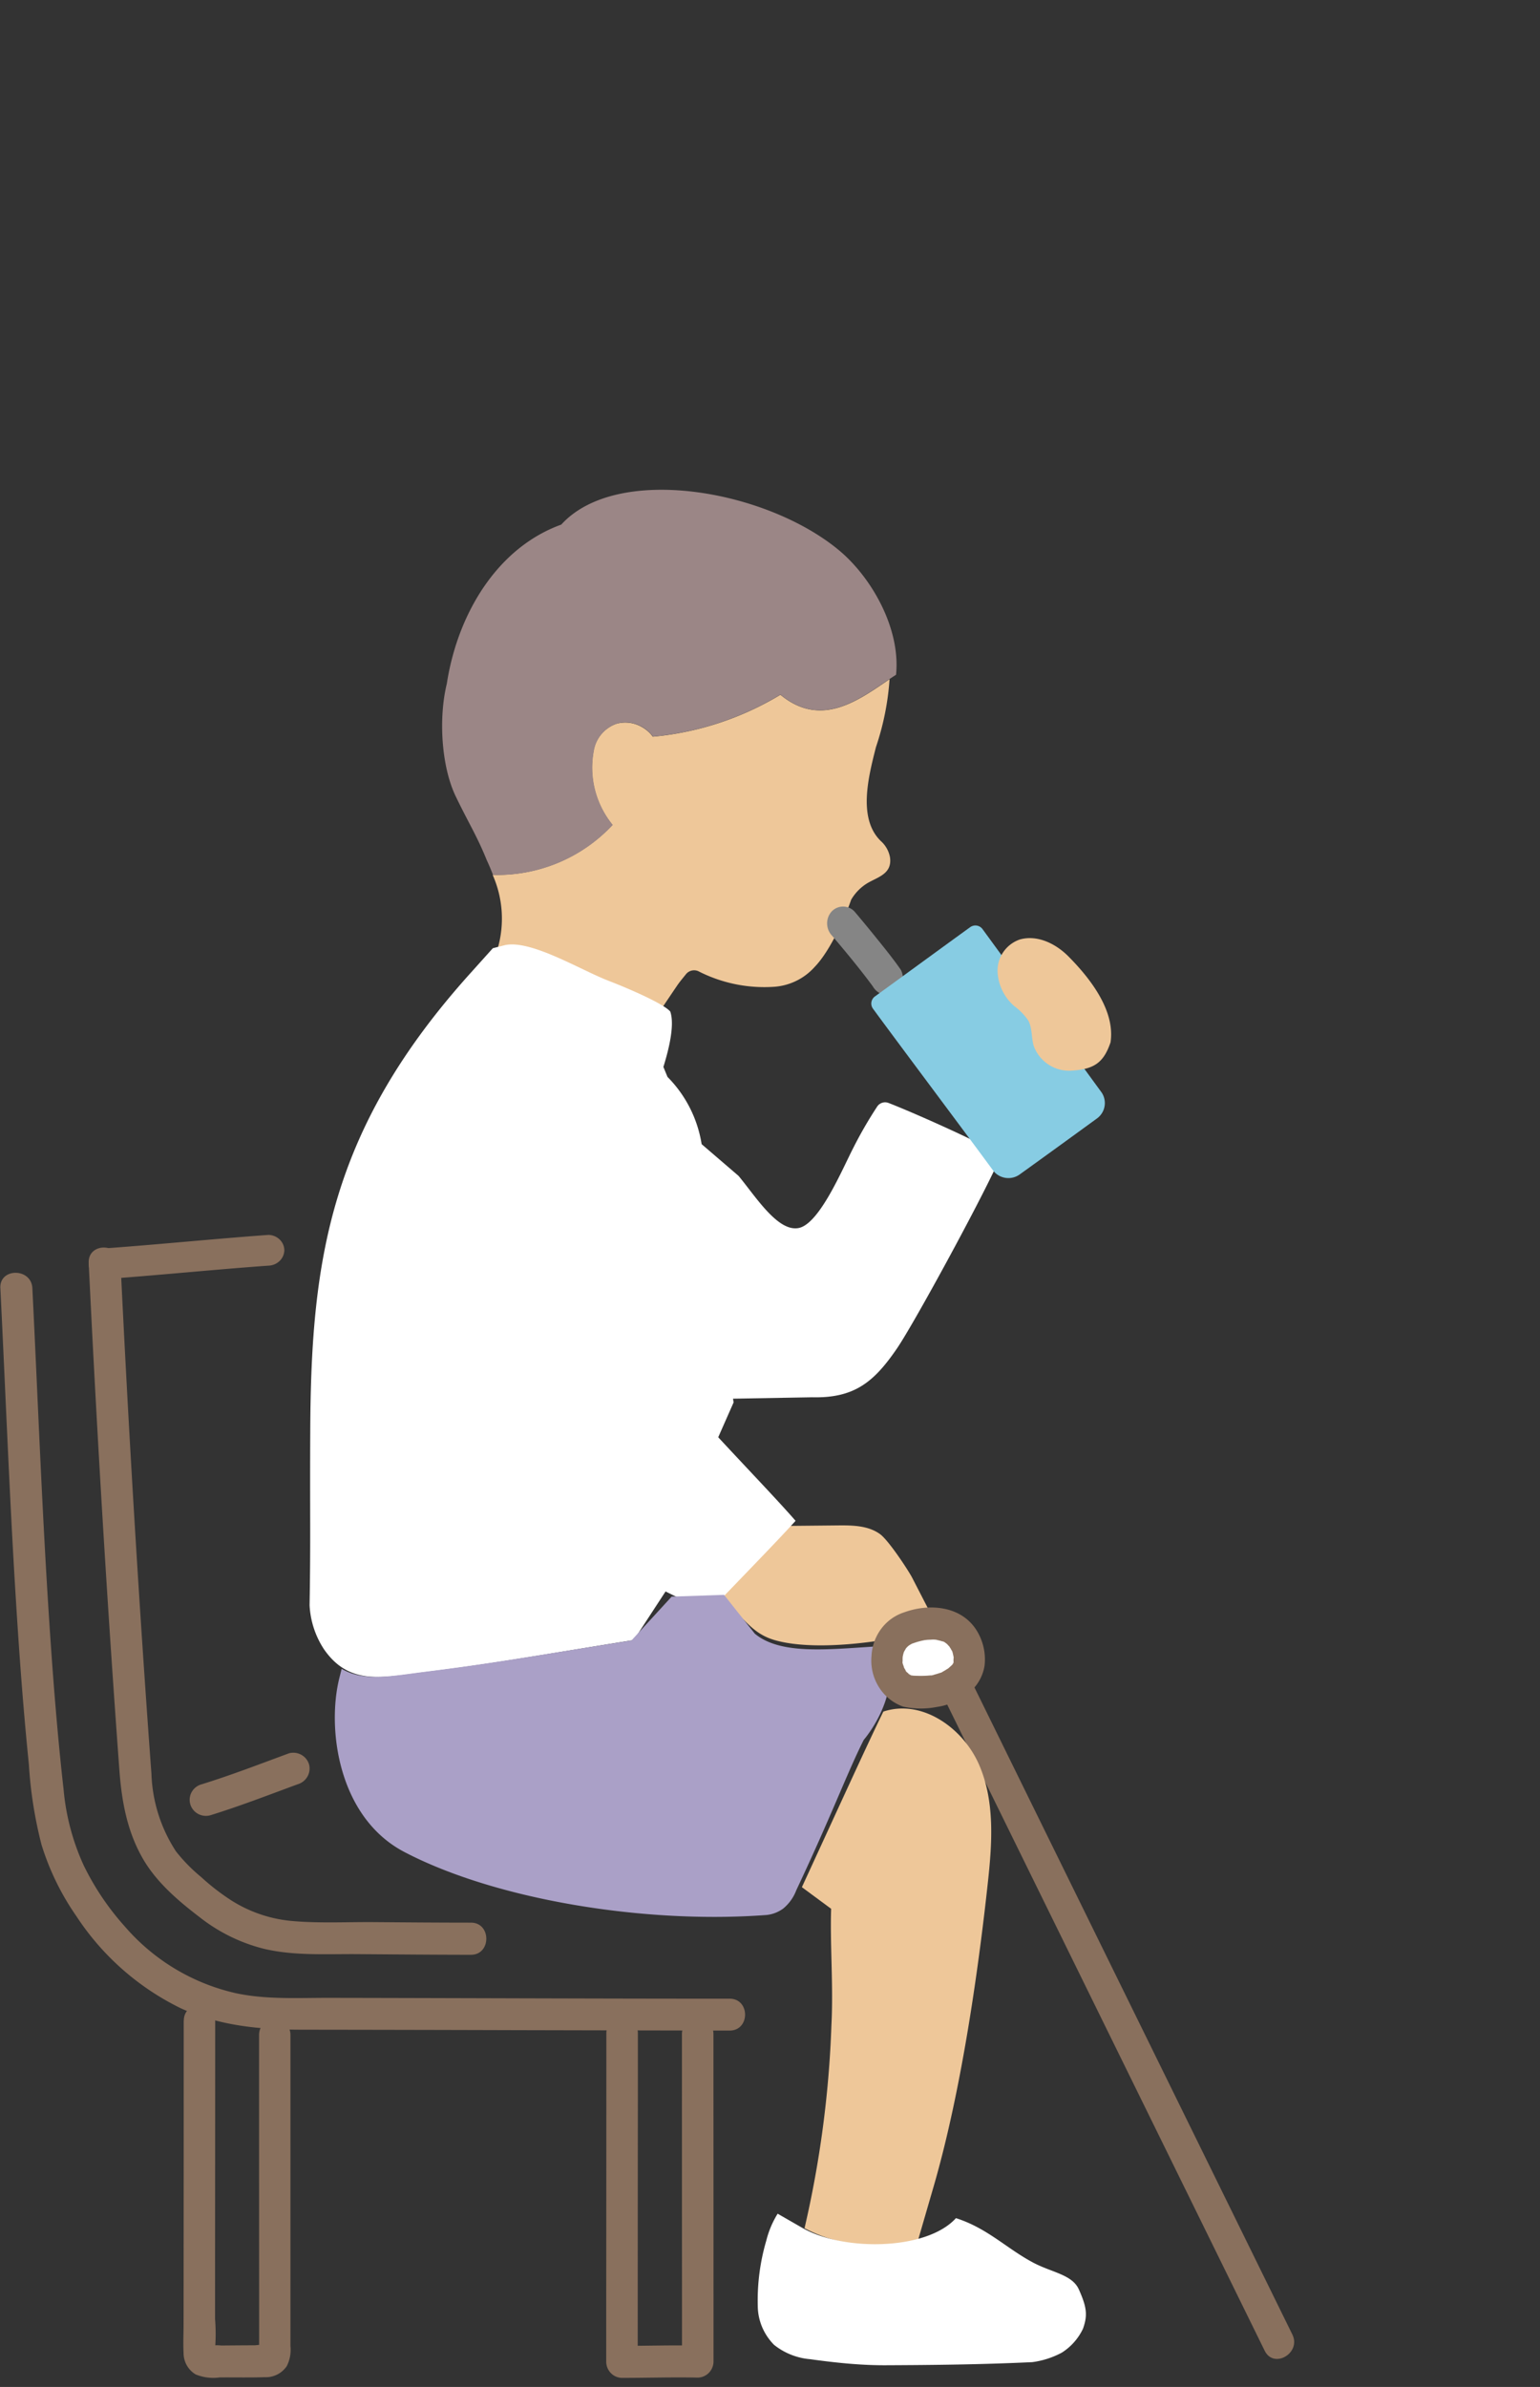
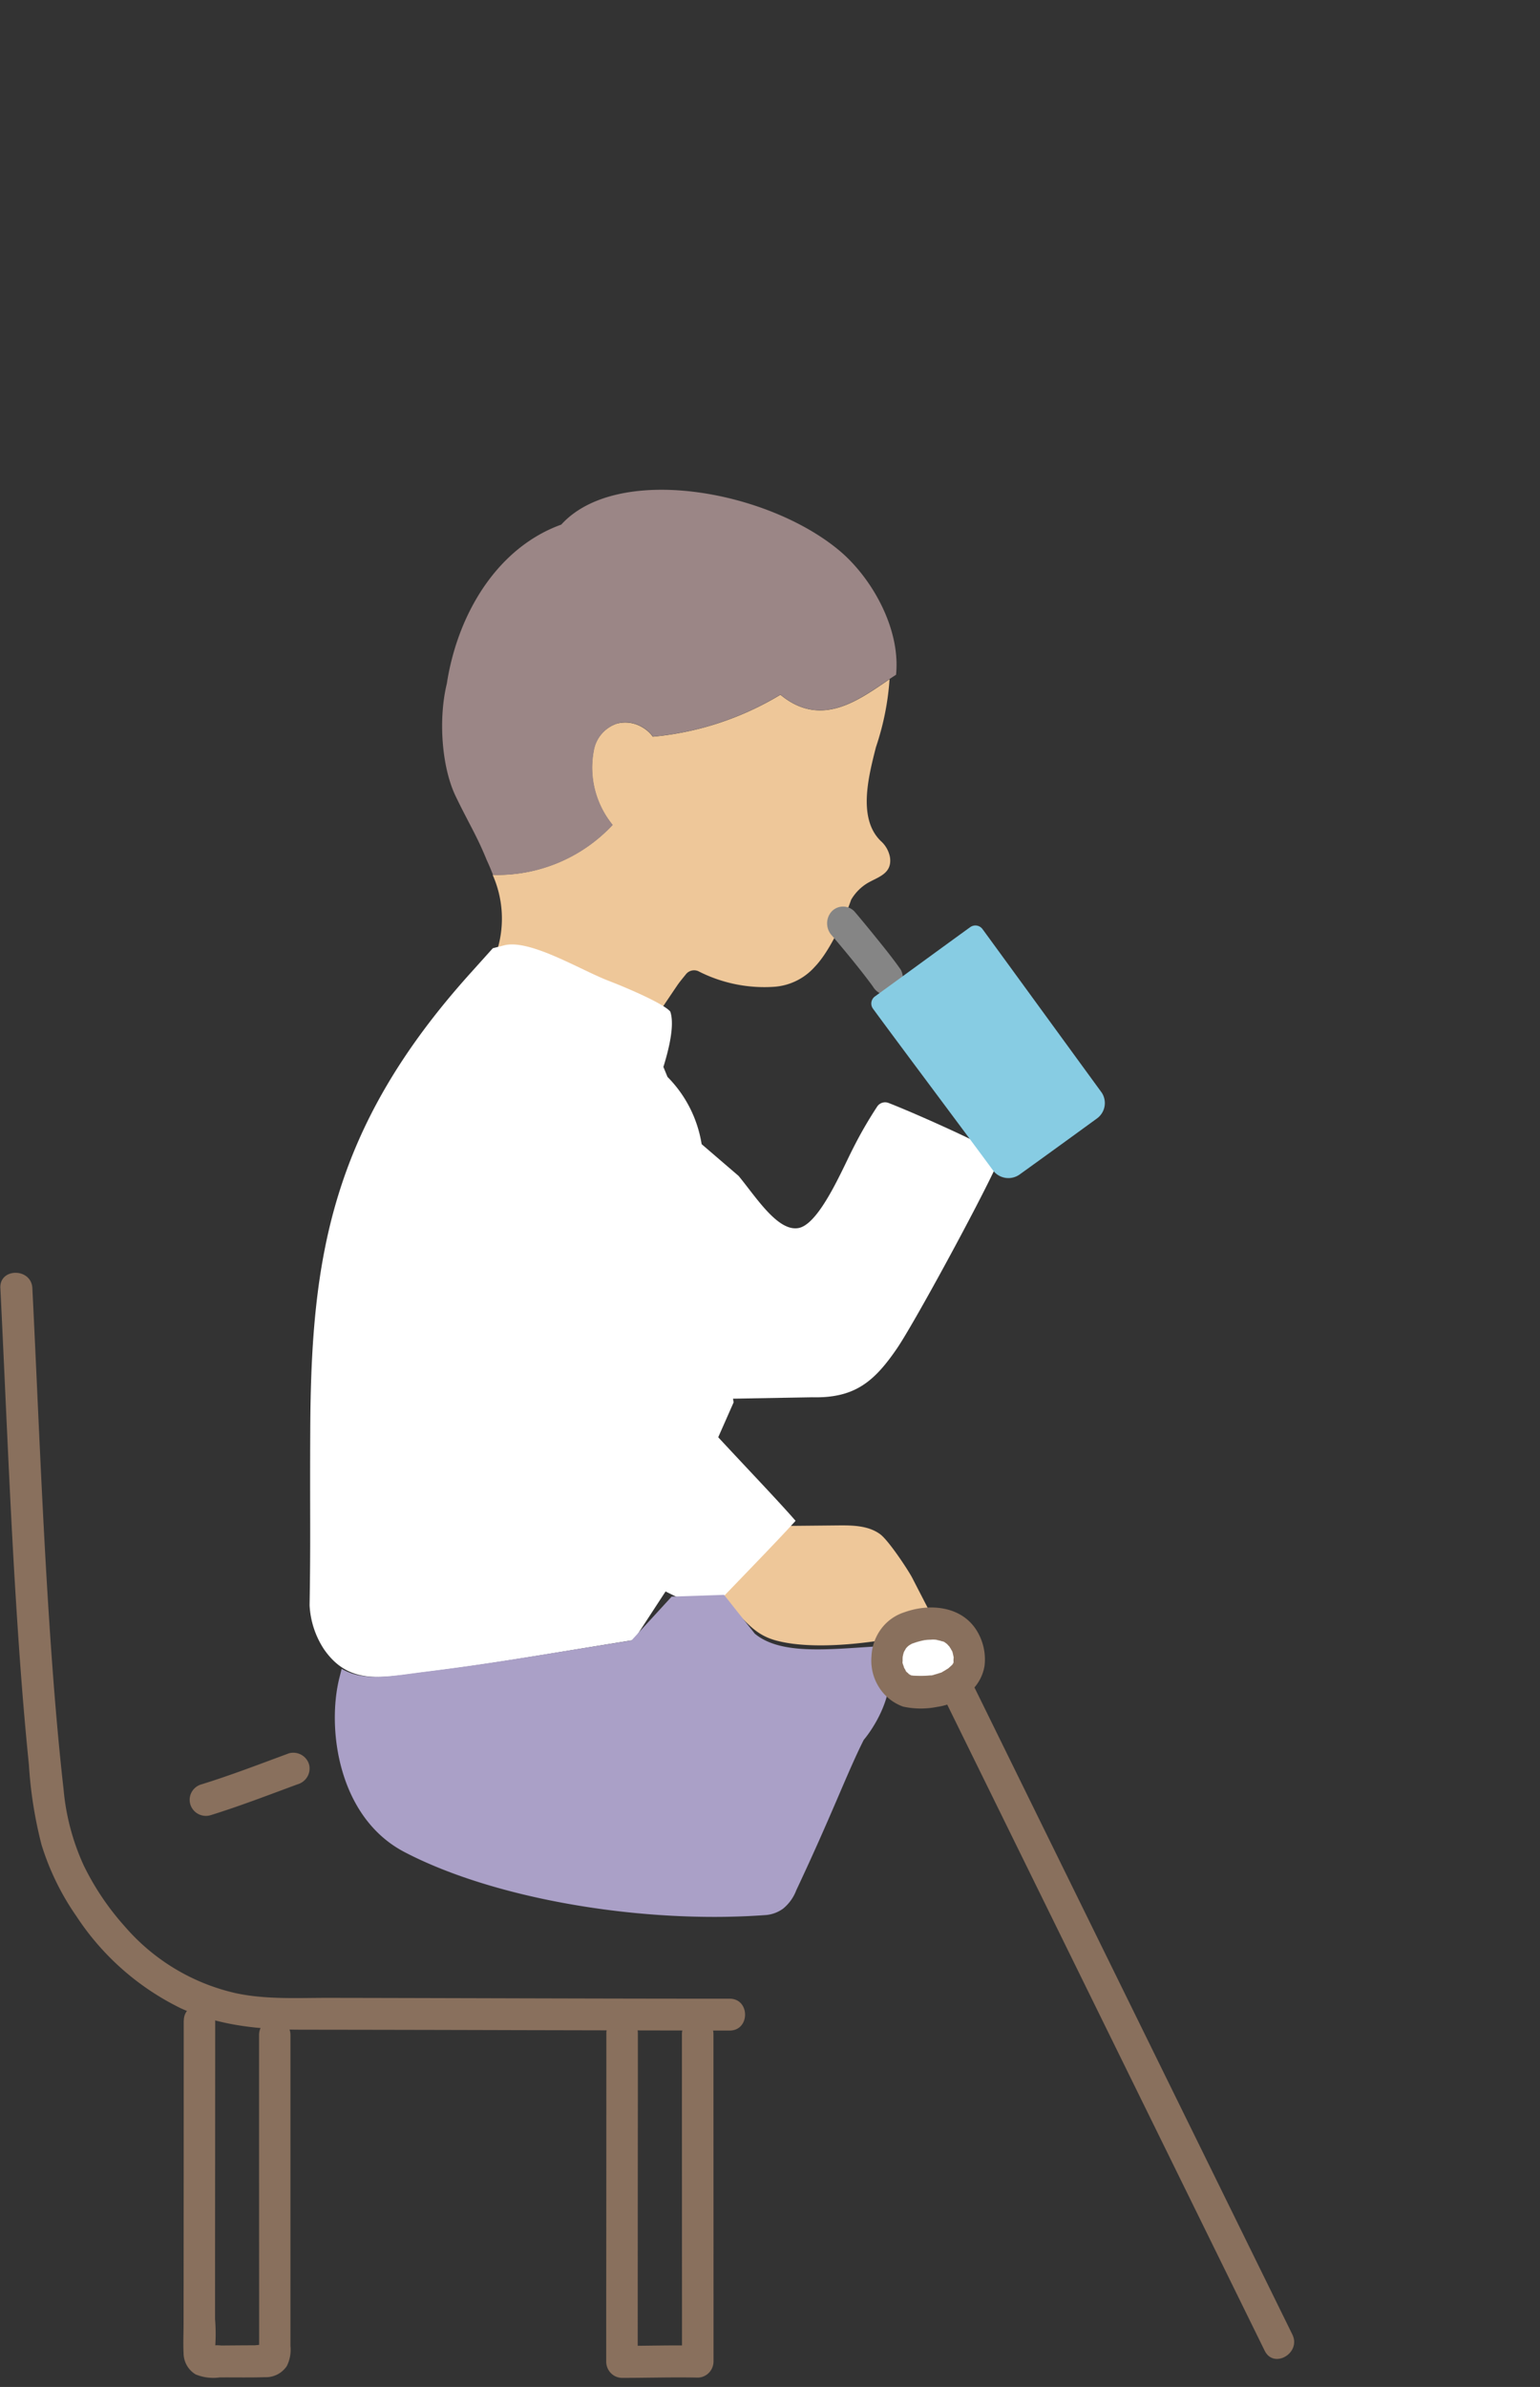
<svg xmlns="http://www.w3.org/2000/svg" width="244" height="378" fill="none" viewBox="0 0 244 378">
  <rect x="0" y="0" width="244" height="378" fill="#333333" stroke="none" />
  <g clip-path="url(#a)">
    <path fill="#EEC799" d="M124.437 241.799c-2.977 3.232-6.981 7.384-10.386 10.992 3.761 3.204 4.909 5.887 8.814 6.973 4.502 1.251 10.996.816 15.789.141l2.401-.336a5 5 0 0 1 2.749-2.241 10.3 10.3 0 0 1 4.247-.648l-3.58-6.938c-.79-1.425-3.724-5.843-5.032-6.796-1.887-1.373-4.381-1.404-6.701-1.381q-4.08.042-8.161.08z" />
    <path fill="#fff" d="M144.466 258.183a4.95 4.95 0 0 0-2.516 1.784 4.6 4.6 0 0 0-.897 2.869c.01 2.509 1.824 4.583 3.922 4.687 3.245.159 5.768-.099 8.148-2.314 1.527-1.417.998-4.233-.346-5.812a5.5 5.5 0 0 0-1.878-1.35 5.7 5.7 0 0 0-2.297-.474 10.9 10.9 0 0 0-4.136.61" />
    <path fill="#89705D" d="M29.109 320.006q0 23.954-.023 47.906c0 1.556-.08 3.136 0 4.689a4 4 0 0 0 .506 1.964c.335.598.82 1.096 1.404 1.445a7.37 7.37 0 0 0 3.816.48c2.371-.02 4.756.039 7.125-.039a3.96 3.96 0 0 0 1.977-.417 4 4 0 0 0 1.527-1.341 5.74 5.74 0 0 0 .579-3.174v-49.235c0-3.249-4.973-3.255-4.973 0q0 21.924.01 43.847v5.653a1.8 1.8 0 0 0 0 .516c.183.514 1.166-.602.702-.901-.268-.173-1.099 0-1.418 0l-1.812.008q-1.744.013-3.48.028a6 6 0 0 0-1.472.013h-.192q-.92-.067.689 1.019c.065-.076-.019-.421 0-.525a29 29 0 0 0 0-4.698q0-12.17.012-24.336.008-11.454.01-22.908c0-3.249-4.972-3.255-4.972 0zm78.937 2.139q0 21.033.011 42.059v9.778l2.496-2.534c-4-.086-8.005.041-12.007.045l2.496 2.534q0-20.991.023-41.984v-10.034c0-3.261-4.993-3.267-4.993 0q0 21.267-.021 42.531v9.487c.01.669.275 1.308.741 1.782a2.5 2.5 0 0 0 1.755.752c4.002 0 8.007-.127 12.008-.044a2.52 2.52 0 0 0 1.756-.752 2.6 2.6 0 0 0 .74-1.783q0-21.426-.011-42.852v-8.985c0-3.262-4.993-3.267-4.993 0z" />
    <path fill="#EEC799" d="M95.574 155.34c-4.546-1.861-12.08-6.273-15.967-5.296l-.763.19a17.05 17.05 0 0 0-.793-11.699 25.1 25.1 0 0 0 10.362-1.915 24.9 24.9 0 0 0 8.63-5.991 14.35 14.35 0 0 1-2.798-5.537 14.3 14.3 0 0 1-.192-6.188 5.45 5.45 0 0 1 1.223-2.645 5.54 5.54 0 0 1 2.417-1.654 5.25 5.25 0 0 1 4.016.531c.679.379 1.268.9 1.725 1.526a47.45 47.45 0 0 0 20.217-6.64c6.546 5.412 12.57.704 17.293-2.461a42.5 42.5 0 0 1-2.156 10.75c-1.209 4.748-2.9 11.328.782 14.887a4.53 4.53 0 0 1 1.442 2.573c.369 2.643-1.968 3.116-3.621 4.112a7.5 7.5 0 0 0-2.529 2.592c-.867 2.507-3.246 8.022-5.763 10.624a9.5 9.5 0 0 1-6.307 3.16 22.97 22.97 0 0 1-11.982-2.375 1.654 1.654 0 0 0-2.131.398c-.403.51-.992 1.196-1.399 1.802 0 0-.993 1.462-2.346 3.477a62 62 0 0 0-8.805-4.003 16 16 0 0 1-.555-.218" />
    <path fill="#fff" d="M128.663 221.274c6.723.165 9.818-2.427 13.449-7.726 2.665-3.89 12.963-22.821 15.855-29.155.371-.814-.562-2.107-1.348-2.537-3.666-2.007-12.592-5.946-15.854-7.198a1.504 1.504 0 0 0-1.765.551 66 66 0 0 0-3.867 6.7c-1.679 3.255-5.285 11.868-8.563 12.553-3.311.692-6.827-4.962-9.55-8.247l-7.969-6.845 3.176 42.191z" />
    <path fill="#fff" d="M105.109 168.958c1.433-4.614 1.59-7.297 1.091-8.766-.945-1.136-5.783-3.324-9.867-4.909-4.445-1.725-12.41-6.61-16.448-5.581l-1.801.46-3.646 4.055c-22.082 24.565-25.134 45.095-25.28 72.012-.073 13.192.074 17.567-.107 27.962a13.94 13.94 0 0 0 2.266 6.963c4.078 5.905 9.416 4.466 16.42 3.593 10.653-1.329 18.381-2.744 32.697-5.039l5.02-7.686c3.244 1.648 6.1 2.76 7.379 2.688 4.259-4.479 9.84-10.154 13.218-13.87-2.564-2.968-7.718-8.339-12.255-13.236l2.436-5.516c-1.19-7.993-3.672-31.05-4.858-39.044a19.46 19.46 0 0 0-5.616-12.505" />
    <path fill="#AAA0C7" d="M132.49 285.249c1.711-3.975 3.011-7.043 4.364-9.724 0 0 6.425-7.345 3.376-14.876-8.066.42-16.334 1.661-20.648-1.95l-4.864-6.138-8.3.279-6.37 6.943c-14.309 2.26-22.04 3.655-32.692 4.964-5.304.653-9.652 1.623-13.222-.472l-.352 1.395c-2.032 8.051-.205 22.128 10.287 27.613 14.392 7.531 37.987 11.436 57.382 9.975a5.4 5.4 0 0 0 2.635-1.014 6.9 6.9 0 0 0 2.081-2.911c2.732-5.791 4.709-10.34 6.323-14.084" />
    <path fill="#9B8686" d="M72.035 102.782a40 40 0 0 0-1.242 5.496c-1.341 5.464-.862 13.123 1.419 17.849 2.075 4.3 3.34 6.218 4.88 10.012a42 42 0 0 1 1.022 2.412 25 25 0 0 0 10.35-1.918 24.85 24.85 0 0 0 8.619-5.998 14.4 14.4 0 0 1-2.796-5.545 14.3 14.3 0 0 1-.192-6.197 5.47 5.47 0 0 1 1.222-2.648 5.53 5.53 0 0 1 2.415-1.656 5.24 5.24 0 0 1 4.011.532 5.5 5.5 0 0 1 1.719 1.524 47.3 47.3 0 0 0 20.189-6.646c7.033 5.831 13.463-.066 18.321-3.141.746-7.322-3.883-15.453-9.094-19.762-11.609-9.6-35.183-13.662-43.953-4.02-8.487 3.067-14.225 10.862-16.89 19.706" />
    <path fill="#89705D" d="m149.334 268.426 39.827 81.016 11.219 22.823c1.443 2.938 5.825.361 4.384-2.569l-39.827-81.017-11.215-22.822c-1.445-2.938-5.825-.361-4.384 2.569z" />
-     <path fill="#EEC799" d="M140.033 355.507a23.65 23.65 0 0 1-12.563-2.646 167.6 167.6 0 0 0 4.261-32.124c.328-6.248-.238-12.993-.043-18.46l-4.637-3.424c5.378-11.648 10.35-22.597 12.909-27.806 6.113-2.029 12.659 2.587 15.193 8.471 2.462 5.706 2.057 12.219 1.386 18.41-1.641 15.153-4.362 33.685-8.61 48.316l-2.445 8.42c-1.78.49-3.608.773-5.451.843" />
-     <path fill="#fff" d="M136.564 374.455c-2.748-.156-5.504-.479-8.206-.852a10.57 10.57 0 0 1-5.719-2.277c-1.643-1.664-2.565-3.872-2.576-6.171a33.5 33.5 0 0 1 1.349-10.329c.372-1.501.979-2.94 1.799-4.265l3.897 2.238c6.534 3.751 19.706 3.597 24.355-1.534 5.008 1.602 8.017 4.806 12.237 7.044 2.979 1.577 6.17 1.88 7.234 4.244 1.325 2.945 1.371 4.176.662 6.207a9.1 9.1 0 0 1-3.357 3.802 13.7 13.7 0 0 1-4.681 1.506c-8.026.376-15.327.458-23.36.493a62 62 0 0 1-3.634-.106" />
-     <path fill="#89705D" d="M16.595 202.561c8.65-.626 17.268-1.506 25.912-2.131a2.67 2.67 0 0 0 1.781-.73 2.44 2.44 0 0 0 .763-1.705 2.4 2.4 0 0 0-.751-1.715 2.62 2.62 0 0 0-1.793-.719c-8.65.626-17.267 1.506-25.912 2.131a2.67 2.67 0 0 0-1.781.73 2.45 2.45 0 0 0-.763 1.705 2.4 2.4 0 0 0 .751 1.715 2.62 2.62 0 0 0 1.793.719" />
-     <path fill="#89705D" d="M14.055 200.01a3254 3254 0 0 0 3.633 62.926q.584 8.648 1.22 17.291c.368 5.016 1.234 9.865 3.813 14.255 2.175 3.702 5.612 6.608 8.977 9.174a27.1 27.1 0 0 0 10.15 4.963c4.787 1.125 9.792.803 14.672.838 6.033.042 12.065.101 18.098.104 3.241 0 3.247-5.091 0-5.091-5.123 0-10.243-.044-15.37-.084-4.348-.033-8.79.21-13.124-.191a21.5 21.5 0 0 1-9.592-3.324 35.6 35.6 0 0 1-4.66-3.621 26.2 26.2 0 0 1-3.988-4.066 23.9 23.9 0 0 1-3.891-12.322q-.616-8.334-1.182-16.672a3187 3187 0 0 1-2.007-31.918 3336 3336 0 0 1-1.71-32.257c-.157-3.262-5.196-3.281-5.04 0z" />
    <path fill="#89705D" d="M.059 203.995c.824 16.616 1.45 33.241 2.49 49.846.534 8.54 1.16 17.076 2.028 25.588.259 4.291.93 8.547 2.004 12.71a40.9 40.9 0 0 0 5.536 11.329 41.56 41.56 0 0 0 16.536 14.565c6.18 2.806 12.57 3.383 19.268 3.39q16.994.02 33.974.071 15.885.038 31.771.067h1.935c3.264 0 3.269-5.049 0-5.049-21.156 0-42.312-.097-63.468-.132-4.918-.008-9.967.295-14.797-.746a32.76 32.76 0 0 1-17.572-10.573 42 42 0 0 1-6.487-9.627 36.6 36.6 0 0 1-3.2-12.041c-.914-8.077-1.565-16.192-2.118-24.305-1.249-18.349-1.92-36.729-2.831-55.094-.161-3.234-5.235-3.254-5.073 0z" />
    <path fill="#89705D" d="M33.304 287.473c4.688-1.451 9.263-3.223 13.866-4.918a2.63 2.63 0 0 0 1.537-1.207c.335-.583.43-1.272.264-1.922a2.58 2.58 0 0 0-1.215-1.528 2.63 2.63 0 0 0-1.95-.252c-4.6 1.696-9.178 3.468-13.866 4.919a2.58 2.58 0 0 0-1.554 1.197 2.52 2.52 0 0 0 .209 2.819 2.58 2.58 0 0 0 1.713.961c.335.041.675.016 1.001-.073zm110.003-32.161a7.38 7.38 0 0 0-3.688 2.627 7.8 7.8 0 0 0-1.538 4.346 7.9 7.9 0 0 0 1.168 4.875 7.5 7.5 0 0 0 3.829 3.095c1.753.386 3.562.407 5.323.062a9.85 9.85 0 0 0 4.425-1.759 6.8 6.8 0 0 0 2.087-2.018 7 7 0 0 0 1.078-2.734 8.66 8.66 0 0 0-1.048-5.264c-2.334-4.215-7.574-4.696-11.636-3.23a2.5 2.5 0 0 0-.865.449 2.5 2.5 0 0 0-.633.756 2.6 2.6 0 0 0-.305.949c-.04.334-.016.673.07.997s.234.628.434.893c.201.266.449.488.733.654a2.4 2.4 0 0 0 1.884.242c.7-.26 1.424-.449 2.16-.566-.509.076-.014.014.115 0q.279-.02.556-.024a4.1 4.1 0 0 1 1.216.065c-.056-.018-.573-.118-.124 0 .143.036.288.063.43.101s.276.089.416.128c.465.128-.102-.064-.114-.062.211-.017.565.317.744.427.478.294-.336-.384.044.045q.186.204.372.4c.405.421-.16-.349-.037-.054q.097.178.214.345.081.142.156.29l.072.15q.167.376-.054-.147c.088.014.226.722.248.813.026.11.046.222.07.333.111.539-.009-.52-.006-.013a3.3 3.3 0 0 0-.012.823l.046-.363a4 4 0 0 1-.064.31c-.011.045-.097.287-.089.3-.118-.194.296-.5.034-.118-.261.382-.012-.062.095-.072a3 3 0 0 0-.205.23c-.182.19-.383.359-.578.536-.141.128-.191.296.065-.049q-.169.156-.372.257a8 8 0 0 1-.673.404q-.211.15-.457.225c.333-.02.372-.144.124-.067-.319.101-.629.211-.954.289a2.4 2.4 0 0 1-.822.159c.145.065.496-.051.15-.029-.173.011-.346.03-.519.042-.608.036-1.218.033-1.827.011-.192 0-.387-.025-.579-.025-.331 0 .055-.128.212.034a1.8 1.8 0 0 0-.434-.117c-.33-.087.124-.095.174.082a1.7 1.7 0 0 0-.335-.189c-.438-.223.113-.069.058.077.035-.092-.708-.539-.677-.7 0-.026.34.549.095.106-.069-.128-.147-.245-.215-.372a1.3 1.3 0 0 1-.19-.394c.015.354.124.355.06.111-.054-.211-.288-.676-.217-.896l.04.306a6 6 0 0 1-.026-.384v-.308c0-.143.015-.287.023-.431.026-.536-.139.702-.018.141.045-.209.085-.415.145-.619.027-.092.06-.182.088-.274.164-.53-.262.512-.044.109.11-.205.248-.41.35-.62.131-.286-.428.492-.103.128.096-.106.187-.216.289-.32s.194-.163.274-.256q.212-.182-.198.156.132-.098.269-.185c.092-.056.193-.12.292-.174s.208-.112.314-.162q-.47.195-.075.038a2.55 2.55 0 0 0 1.481-1.215 2.7 2.7 0 0 0 .255-1.936 2.58 2.58 0 0 0-1.176-1.523 2.44 2.44 0 0 0-1.87-.247" />
    <path fill="#858585" d="M131.773 148.108c2.242 2.631 4.46 5.308 6.523 8.097l-.399-.541q.21.287.415.578a2.8 2.8 0 0 0 1.523 1.227 2.5 2.5 0 0 0 1.963-.267 2.7 2.7 0 0 0 1.169-1.63 2.8 2.8 0 0 0-.254-2.022c-1.147-1.638-2.398-3.202-3.647-4.745-1.212-1.505-2.437-3-3.688-4.469a2.5 2.5 0 0 0-1.802-.775c-.675 0-1.322.278-1.803.775a2.8 2.8 0 0 0-.722 1.887c0 .703.259 1.379.722 1.888z" />
    <path fill="#87CCE3" d="M138.336 159.763c3.806 5.204 15.144 20.309 19.055 25.657a3.06 3.06 0 0 0 4.228.523c3.516-2.524 8.631-6.234 12.126-8.781a3.01 3.01 0 0 0 .798-4.156c-3.442-4.708-15.517-21.288-18.85-25.845a1.405 1.405 0 0 0-1.967-.341c-3.74 2.698-11.37 8.281-15.108 10.98a1.4 1.4 0 0 0-.553.923 1.38 1.38 0 0 0 .271 1.04" />
-     <path fill="#EEC799" d="M158.051 153.759v-.096a5.2 5.2 0 0 1 .985-2.997 5.24 5.24 0 0 1 2.534-1.885c2.767-.788 5.696.642 7.72 2.682 3.285 3.315 7.451 8.487 6.664 13.611-1.088 3.179-2.558 4.227-6.066 4.467a5.97 5.97 0 0 1-6.115-3.945c-.375-1.315-.205-2.787-.855-3.994a9.6 9.6 0 0 0-2.223-2.284 7.67 7.67 0 0 1-2.644-5.559" />
  </g>
  <defs>
    <clipPath id="a">
      <path fill="#fff" d="M.051.561h243v377h-243z" />
    </clipPath>
  </defs>
</svg>